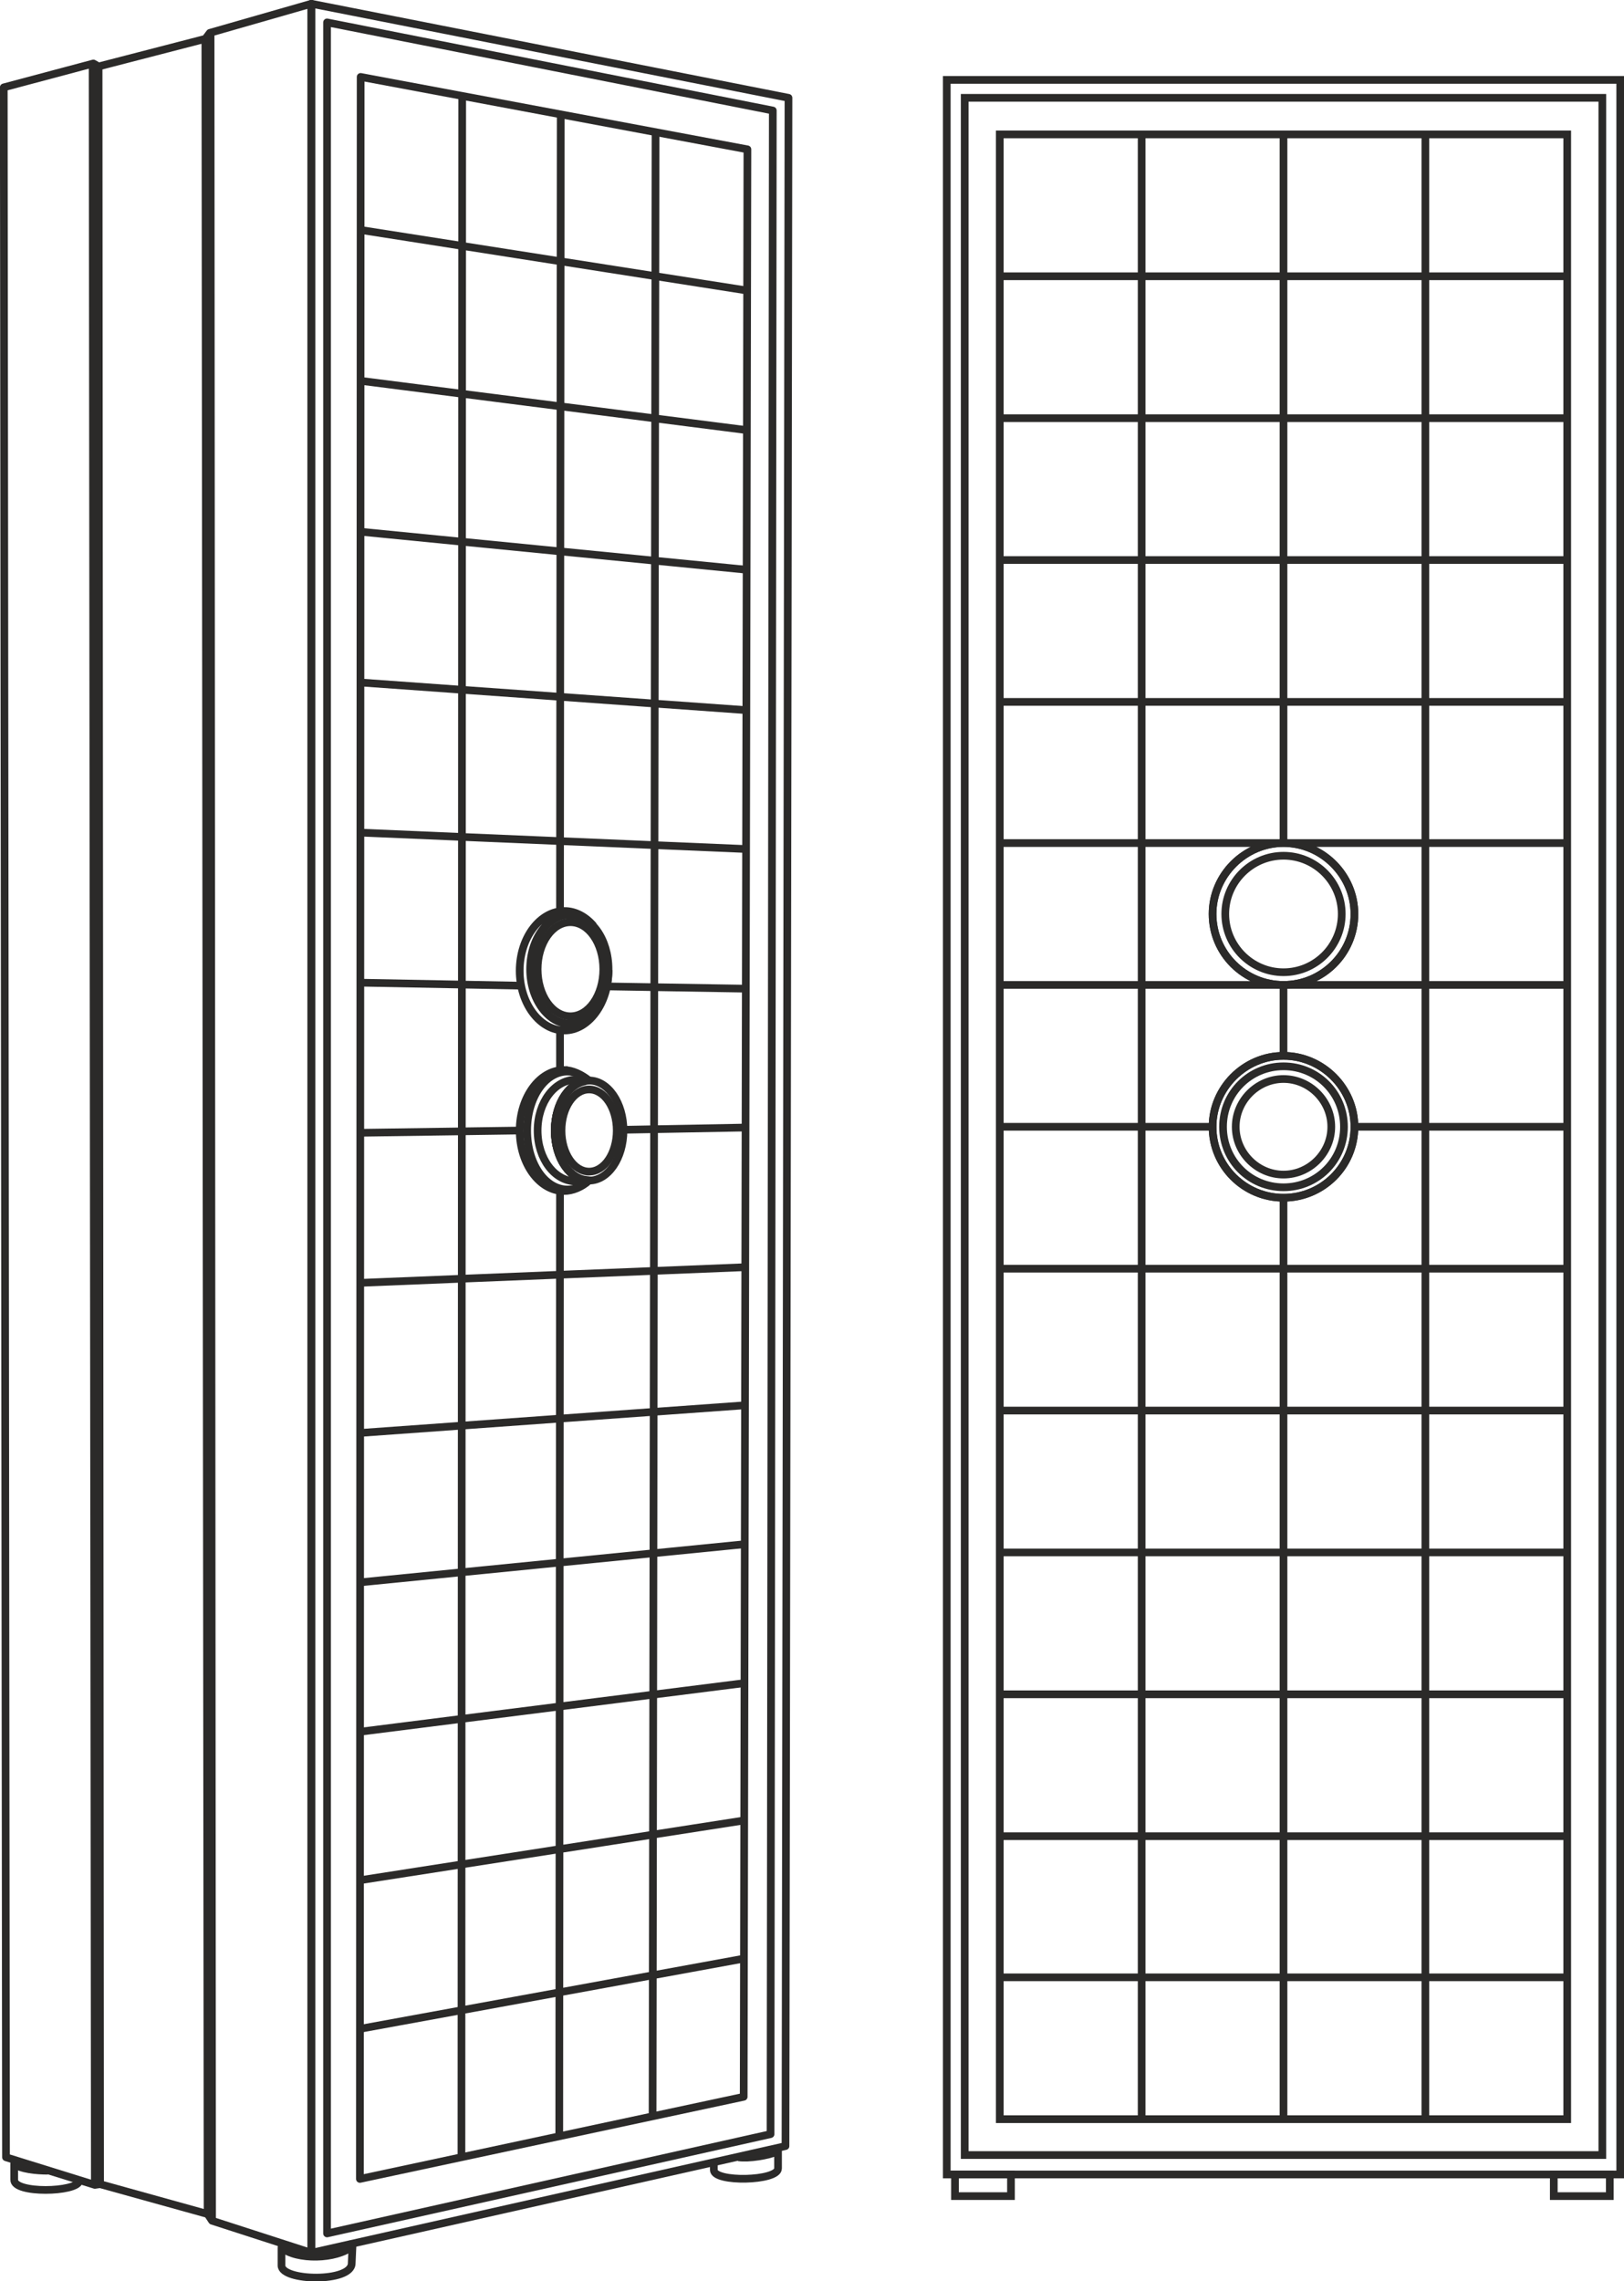
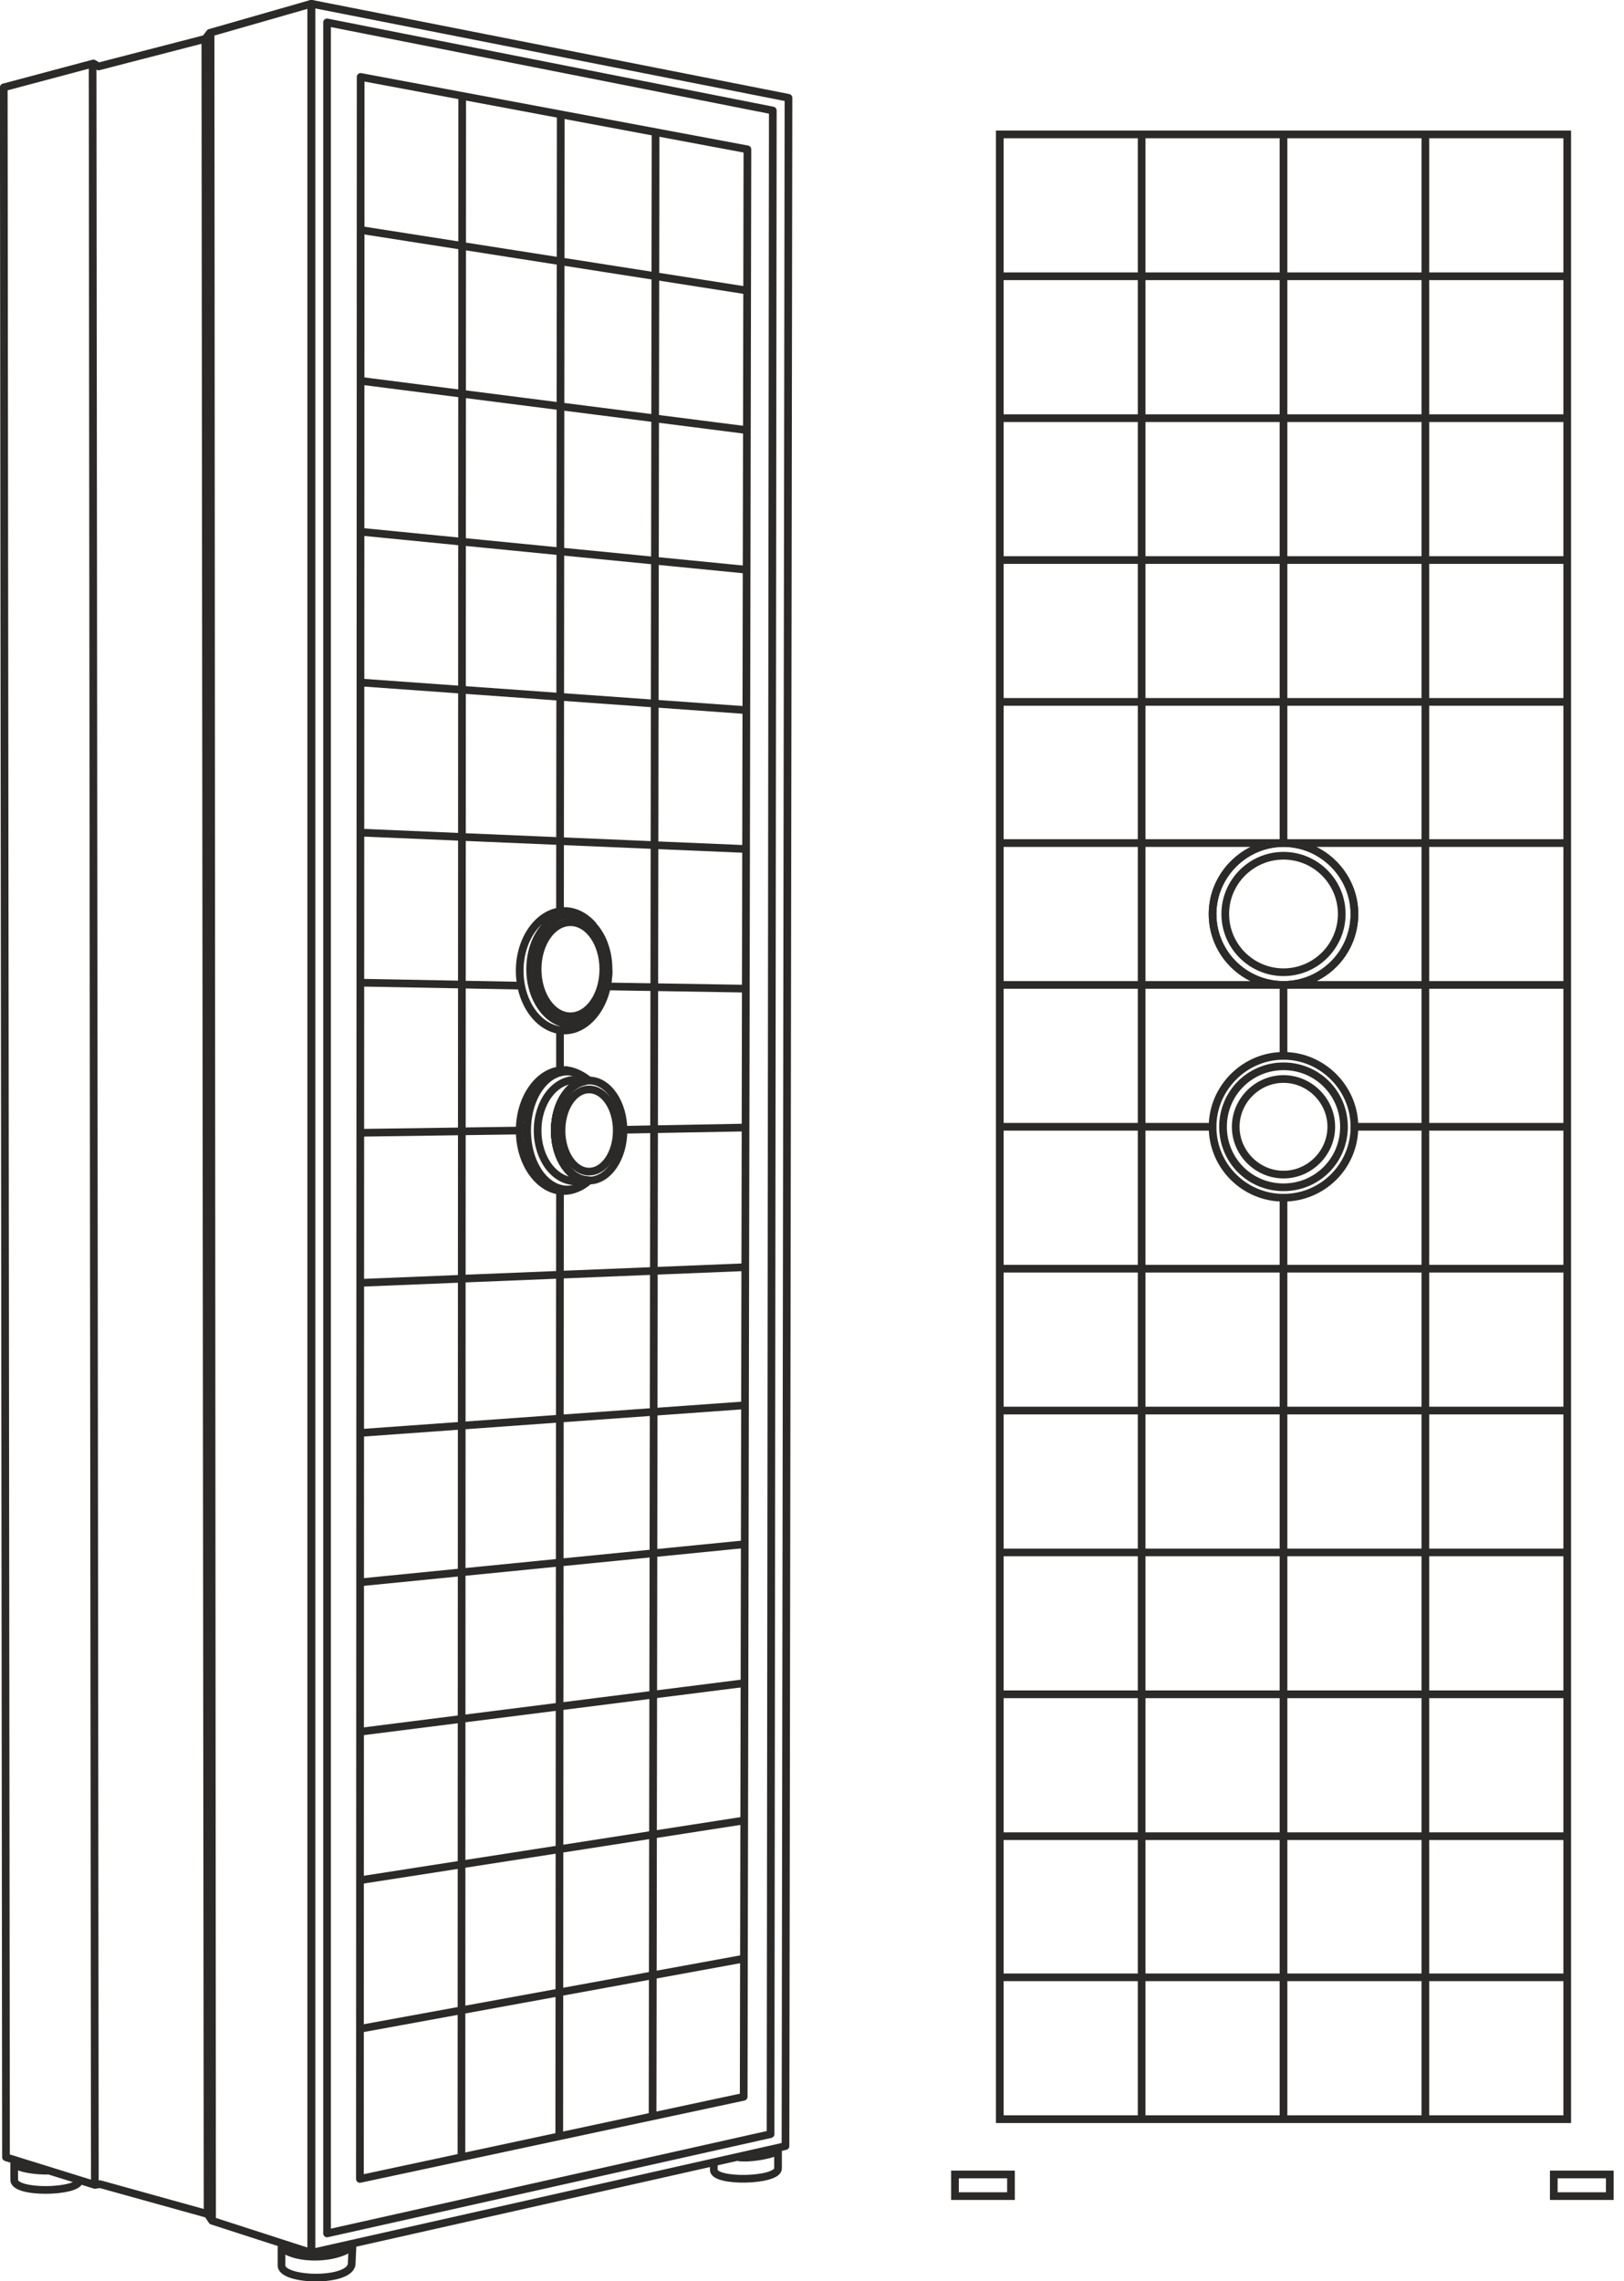
<svg xmlns="http://www.w3.org/2000/svg" xml:space="preserve" width="105.533mm" height="148.226mm" version="1.1" style="shape-rendering:geometricPrecision; text-rendering:geometricPrecision; image-rendering:optimizeQuality; fill-rule:evenodd; clip-rule:evenodd" viewBox="0 0 2175 3055">
  <defs>
    <style type="text/css">
   
    .str0 {stroke:#2B2A29;stroke-width:10.306}
    .str1 {stroke:#2B2A29;stroke-width:10.306;stroke-linecap:round;stroke-linejoin:round}
    .fil0 {fill:none}
   
  </style>
  </defs>
  <g id="Слой_x0020_1">
    <path class="fil0 str0" d="M2099 2838l-190 0 0 -190 190 0 0 190zm-380 0l190 0 0 -190 -190 0 0 190zm0 0l-190 0 0 -190 190 0 0 190zm-380 0l190 0 0 -190 -190 0 0 190zm760 -379l-190 0 0 189 190 0 0 -189zm-380 0l190 0 0 189 -190 0 0 -189zm0 0l-190 0 0 189 190 0 0 -189zm-380 0l190 0 0 189 -190 0 0 -189zm760 -380l-190 0 0 -190 190 0 0 190zm-380 0l190 0 0 -190 -190 0 0 190zm0 0l-190 0 0 -190 190 0 0 190zm-380 0l190 0 0 -190 -190 0 0 190zm760 0l-190 0 0 190 190 0 0 -190zm-380 0l190 0 0 190 -190 0 0 -190zm0 0l-190 0 0 190 190 0 0 -190zm-380 0l190 0 0 190 -190 0 0 -190zm760 380l-190 0 0 -190 190 0 0 190zm-380 0l190 0 0 -190 -190 0 0 190zm0 0l-190 0 0 -190 190 0 0 190zm-380 0l190 0 0 -190 -190 0 0 190zm760 -1519l-190 0 0 -190 190 0 0 190zm-380 0l190 0 0 -190 -190 0 0 190zm0 0l-190 0 0 -190 190 0 0 190zm-380 0l190 0 0 -190 -190 0 0 190zm760 0l-190 0 0 189 190 0 0 -189zm-380 0l190 0 0 189 -190 0c52,0 95,43 95,95 0,53 -43,95 -95,95l190 0 0 -190 -190 0c-52,0 -95,43 -95,95 0,53 43,95 95,95l0 95c52,0 95,43 95,95l95 0 0 -190 -190 0 -190 0 0 190 95 0c0,-52 43,-95 95,-95l0 -95 -190 0 0 -190 190 0 0 -189 -190 0 0 189 190 0 0 -189zm-380 0l190 0 0 189 -190 0 0 -189zm760 379l-190 0 0 -190 190 0 0 190zm0 -759l-190 0 0 190 190 0 0 -190zm-380 0l190 0 0 190 -190 0 0 -190zm0 0l-190 0 0 190 190 0 0 -190zm-380 0l190 0 0 190 -190 0 0 -190zm760 0l-190 0 0 -190 190 0 0 190zm-380 0l190 0 0 -190 -190 0 0 190zm0 0l-190 0 0 -190 190 0 0 190zm-380 0l190 0 0 -190 -190 0 0 190zm760 -380l-190 0 0 190 190 0 0 -190zm-380 0l190 0 0 190 -190 0 0 -190zm0 0l-190 0 0 190 190 0 0 -190zm-380 0l190 0 0 190 -190 0 0 -190zm0 1139l190 0 0 190 -190 0 0 -190zm760 0l-190 0 0 190 190 0 0 -190zm-760 380l190 0 0 -190 -190 0 0 190zm380 0l-190 0 0 -190 95 0c0,53 43,95 95,95l0 95zm0 0l190 0 0 -190 -95 0c0,53 -43,95 -95,95l0 95zm380 0l-190 0 0 -190 190 0 0 190zm-760 0l190 0 0 190 -190 0 0 -190zm380 0l-190 0 0 190 190 0 0 -190zm0 0l190 0 0 190 -190 0 0 -190zm380 0l-190 0 0 190 190 0 0 -190zm-760 -380l190 0 0 -190 -190 0 0 190z" />
-     <path class="fil0 str0" d="M1292 131l854 0 0 2755 -854 0 0 -2755z" />
    <path class="fil0 str0" d="M2081 2941l75 0 0 -29 -75 0 0 29zm-802 0l75 0 0 -29 -75 0 0 29z" />
-     <path class="fil0 str0" d="M1268 107l902 0 0 2805 -902 0 0 -2805z" />
    <path class="fil0 str0" d="M1719 1129c52,0 95,43 95,95 0,53 -43,95 -95,95 -52,0 -95,-42 -95,-95 0,-52 43,-95 95,-95z" />
-     <path class="fil0 str0" d="M1719 1414c52,0 95,43 95,95 0,53 -43,95 -95,95 -52,0 -95,-42 -95,-95 0,-52 43,-95 95,-95z" />
    <path class="fil0 str1" d="M5 117l120 -32 7 4 143 -37 6 -8 136 -39 0 3012 -133 -43 -6 -9 -144 -40 -7 1 -119 -37 -3 -2772z" />
    <path class="fil0 str1" d="M1056 131l-639 -126 0 3012 635 -143 4 -2743z" />
    <path class="fil0 str1" d="M1035 148l-597 -118 0 2961 594 -133 3 -2710z" />
    <path class="fil0 str1" d="M483 103l-1 2815 514 -110 5 -2608 -518 -97z" />
    <ellipse class="fil0 str0" cx="789" cy="1514" rx="37" ry="55" />
    <ellipse class="fil0 str0" cx="764" cy="1298" rx="44" ry="63" />
    <path class="fil0 str0" d="M756 1220c15,0 29,8 39,20 -9,-10 -20,-15 -32,-15 -29,0 -53,32 -53,73 0,40 24,73 53,73 28,0 52,-32 52,-72l0 1c0,44 -27,80 -59,80 -33,0 -60,-36 -60,-80 0,-44 27,-80 60,-80z" />
    <path class="fil0 str0" d="M771 1446c4,0 9,1 13,2 -23,4 -41,32 -41,66 0,34 18,63 41,66 -4,2 -9,2 -13,2 -28,0 -51,-30 -51,-68 0,-38 23,-68 51,-68z" />
    <path class="fil0 str0" d="M760 1435c10,0 20,5 29,12l0 0c-26,0 -46,30 -46,67 0,37 20,67 46,67l0 0c-9,8 -19,12 -29,12 -30,0 -54,-35 -54,-79 0,-44 24,-79 54,-79z" />
    <path class="fil0 str0" d="M755 1433c12,0 24,6 33,14 -25,1 -45,30 -45,67 0,37 20,66 45,67 -9,9 -21,14 -33,14 -32,0 -59,-36 -59,-81 0,-45 27,-81 59,-81z" />
    <ellipse class="fil0 str0" cx="789" cy="1514" rx="46" ry="67" />
    <ellipse class="fil0 str0" cx="763" cy="1298" rx="52" ry="73" />
    <path class="fil0 str0" d="M24 2895c-3,-1 -5,0 -5,3l0 21c-1,19 84,17 87,2" />
    <path class="fil0 str0" d="M64 2907c-15,0 -36,-2 -45,-9" />
    <path class="fil0 str0" d="M467 3006c3,-1 5,0 5,3l-1 22c0,26 -94,24 -94,3l0 -24c0,-3 1,-4 4,-4" />
    <path class="fil0 str0" d="M377 3010c20,17 74,16 95,-2" />
    <path class="fil0 str0" d="M956 2896l0 10c0,17 86,15 86,-2l0 -23c0,-2 -2,-3 -4,-3" />
    <path class="fil0 str0" d="M989 2889c13,2 40,-2 53,-8" />
    <path class="fil0 str0" d="M482 2717l514 -94m-514 -105l514 -80m-513 -119l514 -65m-514 -135l514 -51m-515 -149l515 -37m-515 -164l516 -21m-515 -180l213 -3m138 -1l164 -3m-515 -194l215 4m115 1l185 3m-516 -209l517 22m-516 -223l516 37m-517 -239l518 51m-517 -253l517 66m-517 -268l517 81m-126 2444l4 -2656m-127 -23l-1 1066m0 160l0 53m0 162l-1 1263m-130 -2728l-1 2757" />
-     <path class="fil0 str0" d="M132 88l2 2837" />
    <path class="fil0 str0" d="M275 52l3 2914" />
    <path class="fil0 str0" d="M282 44l2 2931" />
    <path class="fil0 str0" d="M124 85l3 2842" />
    <path class="fil0 str0" d="M1719 1146c43,0 78,35 78,78 0,43 -35,78 -78,78 -43,0 -78,-35 -78,-78 0,-43 35,-78 78,-78z" />
    <path class="fil0 str0" d="M1719 1428c45,0 81,36 81,81 0,45 -36,81 -81,81 -45,0 -81,-36 -81,-81 0,-45 36,-81 81,-81z" />
    <path class="fil0 str0" d="M1719 1445c35,0 64,29 64,64 0,35 -29,64 -64,64 -35,0 -64,-29 -64,-64 0,-35 29,-64 64,-64z" />
  </g>
</svg>